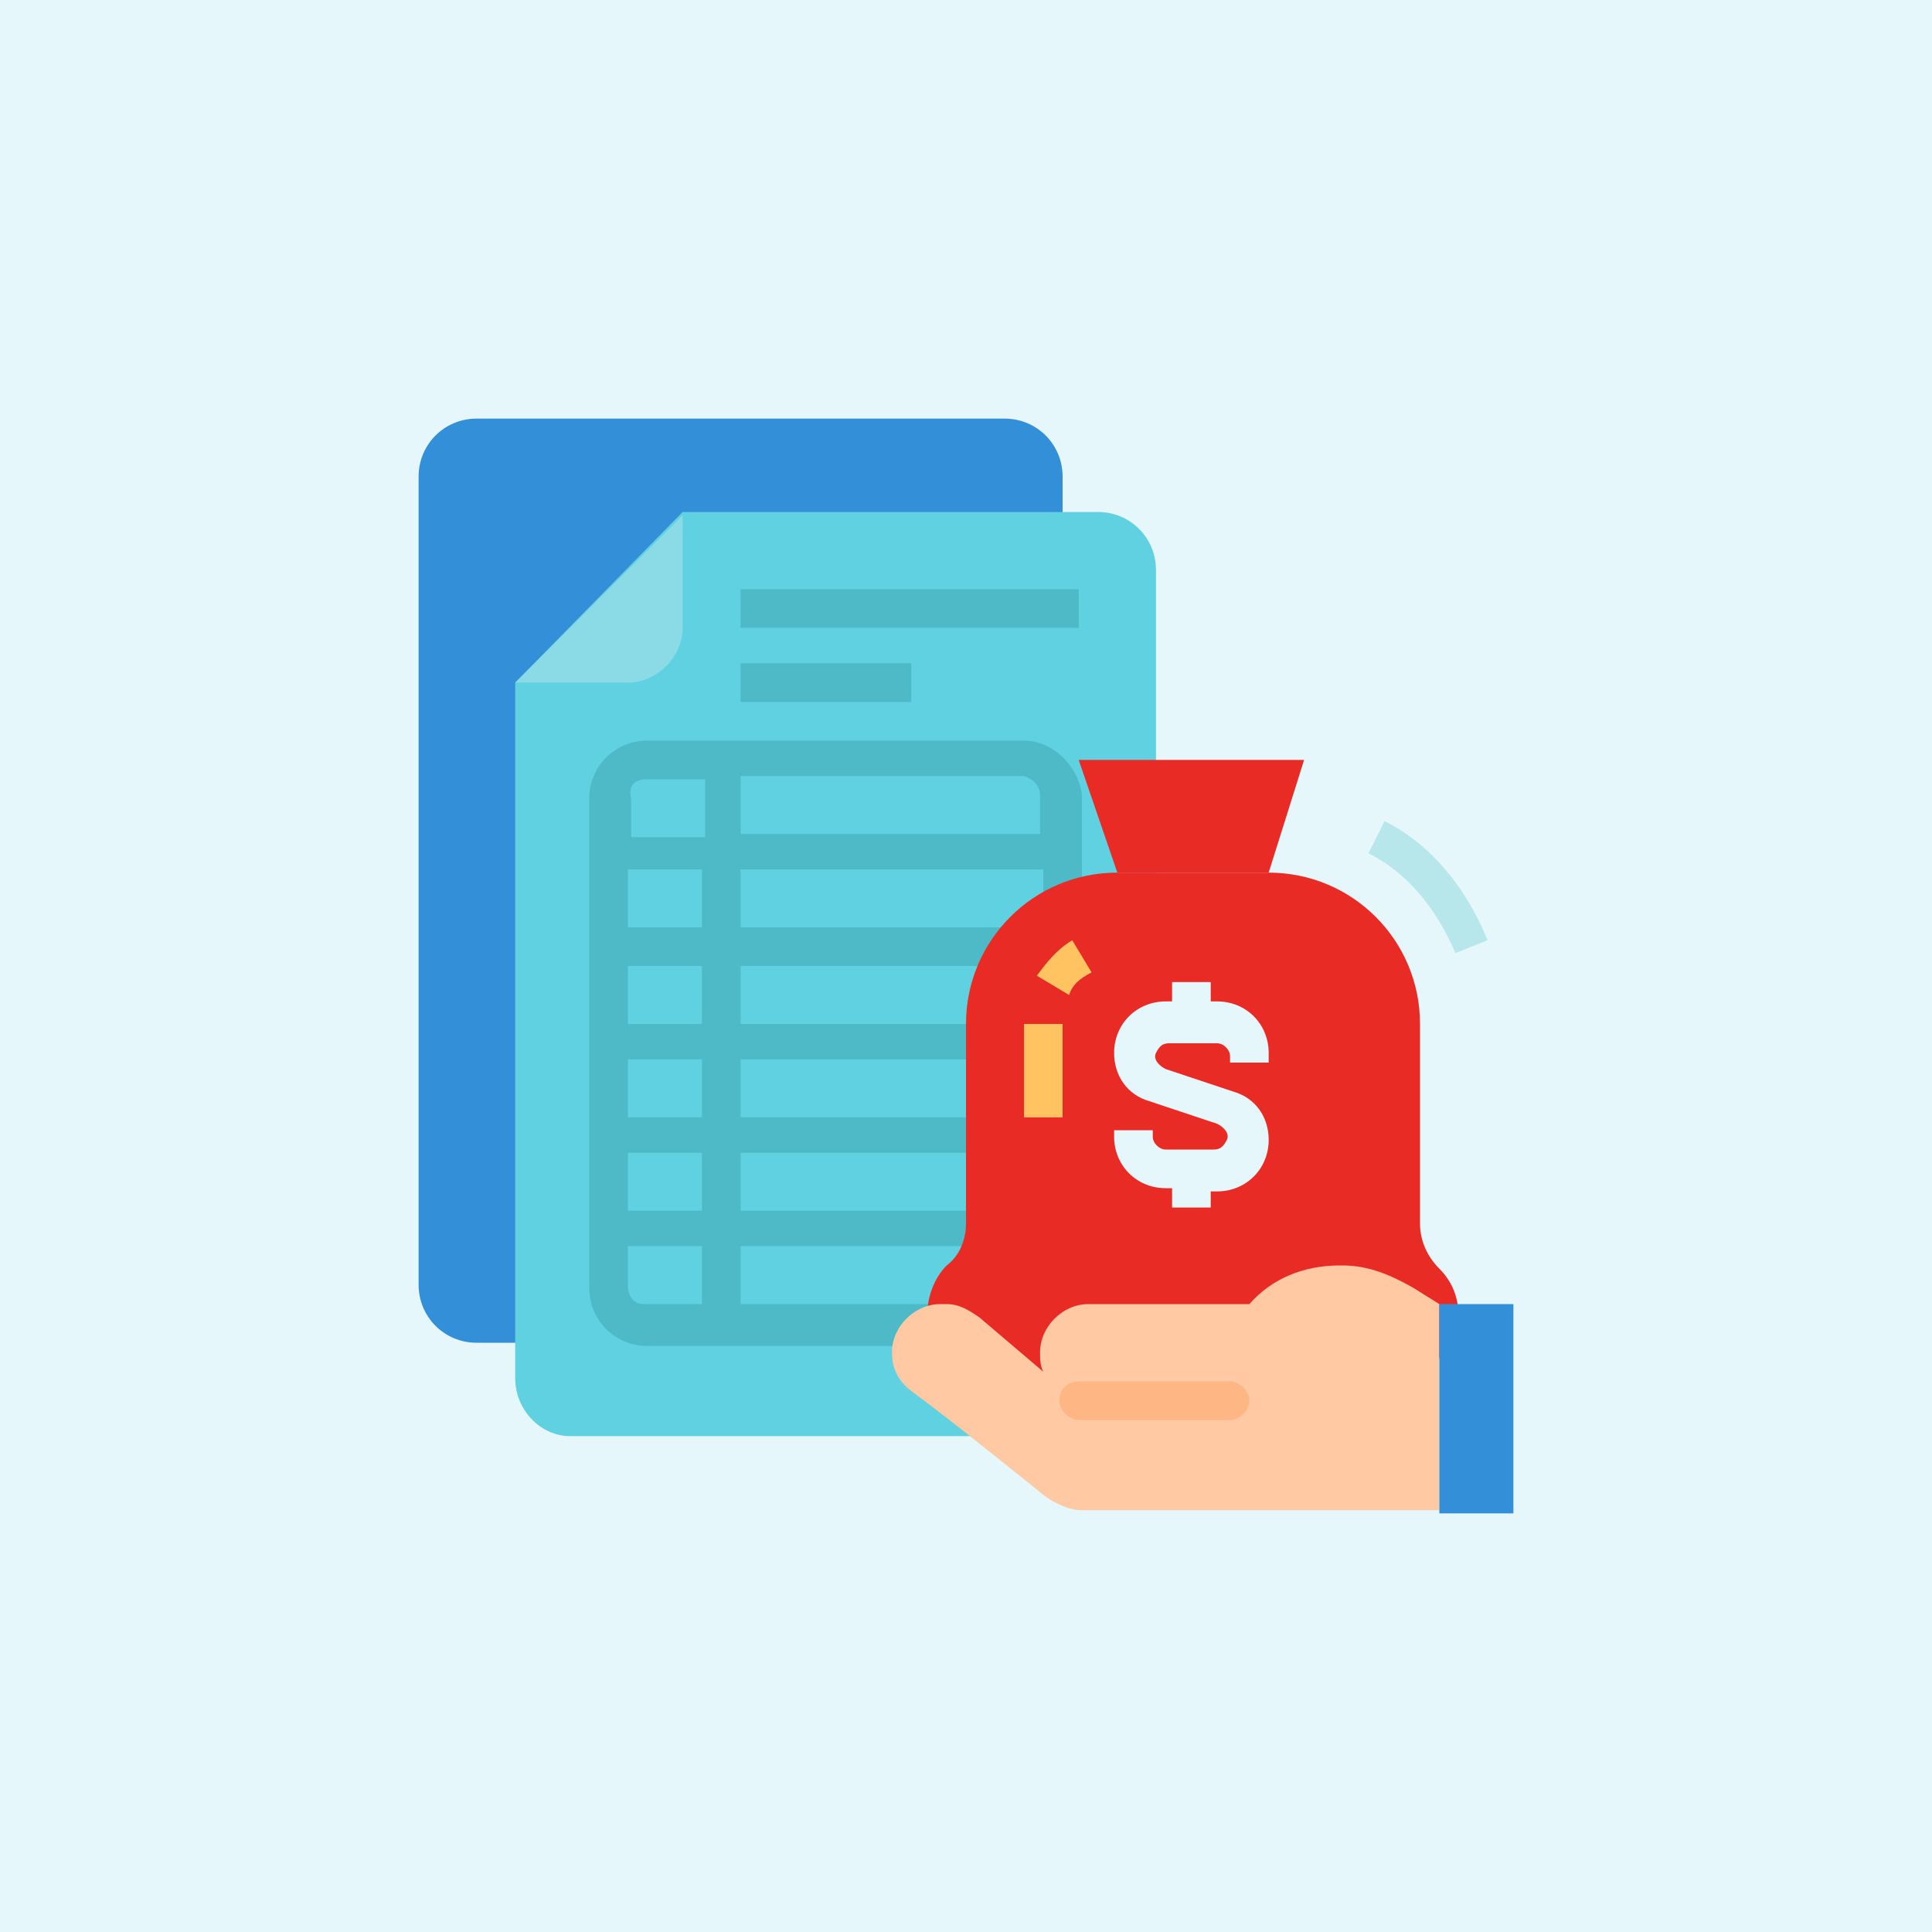
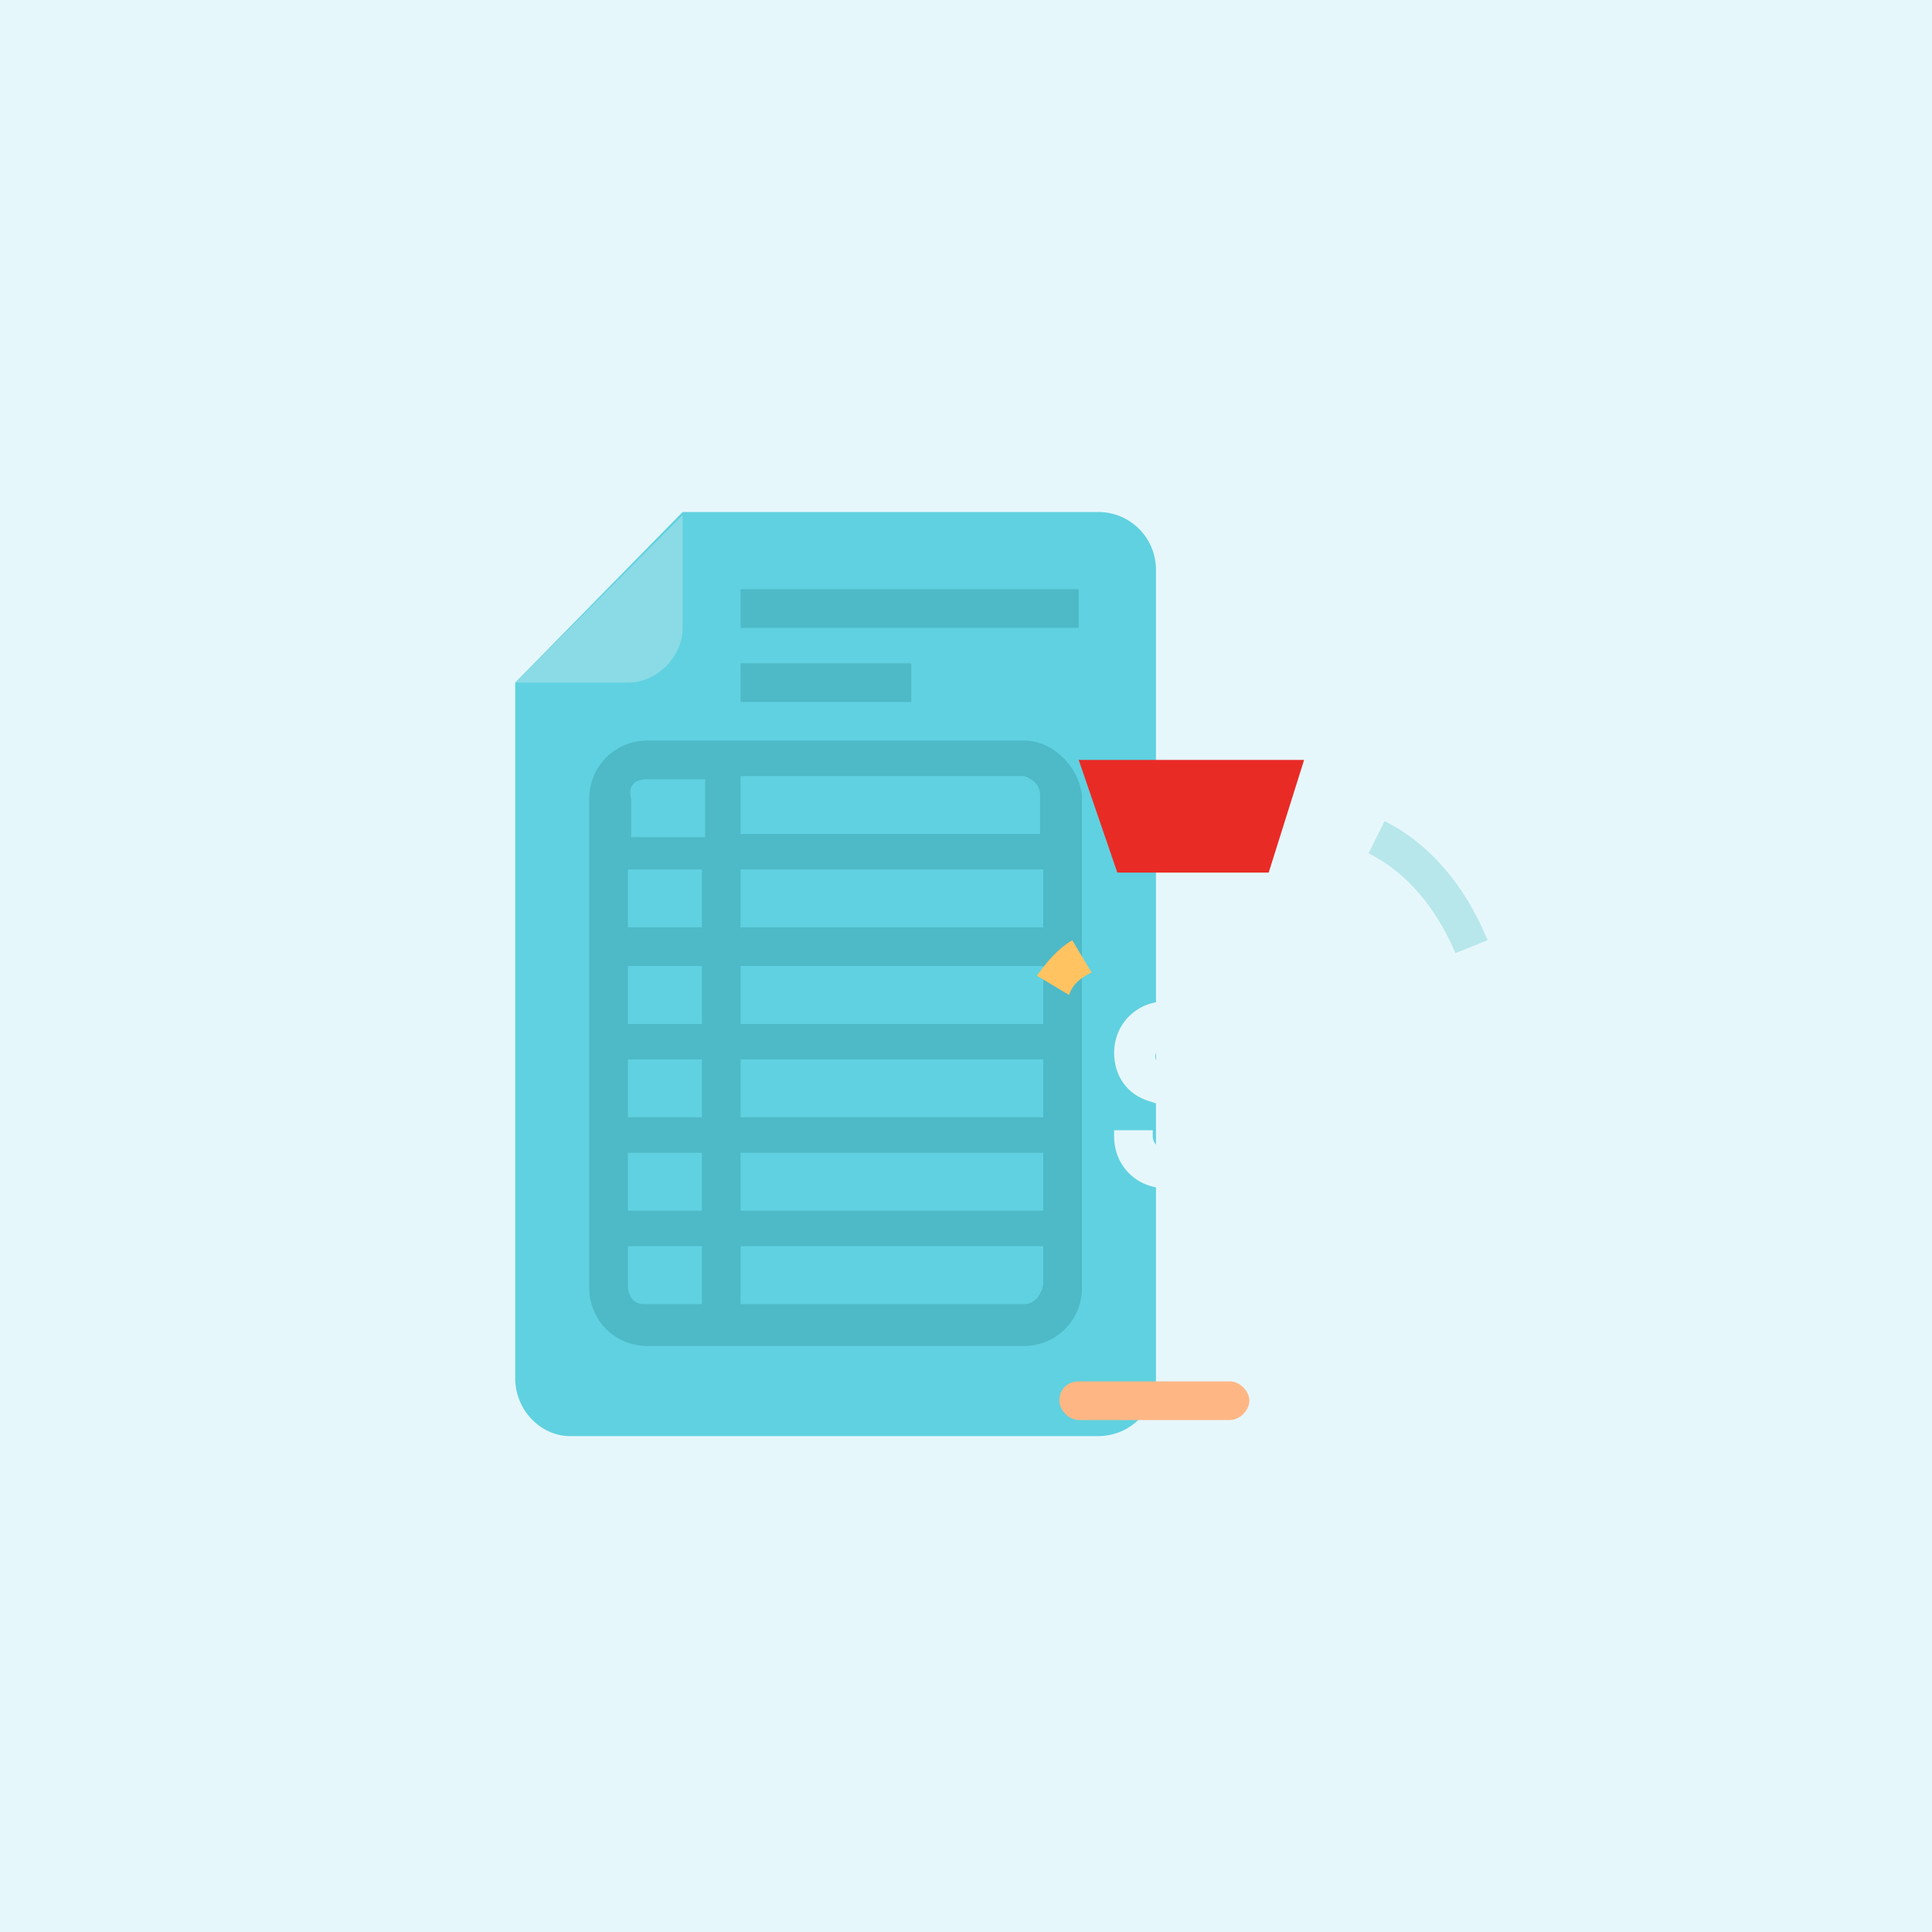
<svg xmlns="http://www.w3.org/2000/svg" version="1.1" id="Layer_1" x="0px" y="0px" width="60px" height="60px" viewBox="0 0 60 60" style="enable-background:new 0 0 60 60;" xml:space="preserve">
  <style type="text/css">
	.st0{fill:#E6F7FC;}
	.st1{fill:#348FD9;}
	.st2{fill:#60D1E0;}
	.st3{fill:#8ADBE6;}
	.st4{fill:#4EB9C7;}
	.st5{fill:#E92B26;}
	.st6{fill:#FFC361;}
	.st7{fill:#B7E7EB;}
	.st8{fill:#FEC9A3;}
	.st9{fill:#FEB784;}
</style>
  <rect class="st0" width="60" height="60.4" />
-   <path class="st1" d="M14.8,13h16.4c1,0,1.8,0.8,1.8,1.8v25.1c0,1-0.8,1.8-1.8,1.8H14.8c-1,0-1.8-0.8-1.8-1.8V14.8  C13,13.8,13.8,13,14.8,13z" />
  <path class="st2" d="M17.7,44.6h16.4c1,0,1.8-0.8,1.8-1.8V17.7c0-1-0.8-1.8-1.8-1.8H21.2L16,21.2v21.6C16,43.8,16.8,44.6,17.7,44.6z  " />
  <path class="st3" d="M21.2,19.5V16L16,21.2h3.5C20.4,21.2,21.2,20.4,21.2,19.5z" />
  <g>
    <path class="st4" d="M31.8,23H20.1c-1,0-1.8,0.8-1.8,1.8v15.2c0,1,0.8,1.8,1.8,1.8h11.7c1,0,1.8-0.8,1.8-1.8V24.7   C33.5,23.8,32.7,23,31.8,23z M32.3,24.7v1.2H23v-1.8h8.8C32.1,24.2,32.3,24.4,32.3,24.7z M21.8,30v1.8h-2.3V30H21.8z M19.5,28.8   v-1.8h2.3v1.8H19.5z M21.8,32.9v1.8h-2.3v-1.8H21.8z M21.8,35.8v1.8h-2.3v-1.8H21.8z M23,35.8h9.4v1.8H23V35.8z M23,34.7v-1.8h9.4   v1.8H23z M23,31.8V30h9.4v1.8H23z M23,28.8v-1.8h9.4v1.8H23z M20.1,24.2h1.8v1.8h-2.3v-1.2C19.5,24.4,19.7,24.2,20.1,24.2z    M19.5,39.9v-1.2h2.3v1.8h-1.8C19.7,40.5,19.5,40.3,19.5,39.9z M31.8,40.5H23v-1.8h9.4v1.2C32.3,40.3,32.1,40.5,31.8,40.5z" />
    <path class="st4" d="M23,20.6h5.3v1.2H23V20.6z" />
    <path class="st4" d="M23,18.3h10.5v1.2H23V18.3z" />
  </g>
-   <path class="st5" d="M43.1,42.9H30.9c-1.1,0-2.1-0.9-2.1-2.1c0-0.5,0.2-1.1,0.6-1.5C29.8,39,30,38.5,30,38v-6.2  c0-2.6,2.1-4.7,4.7-4.7h4.7c2.6,0,4.7,2.1,4.7,4.7V38c0,0.5,0.2,1,0.6,1.4c0.4,0.4,0.6,0.9,0.6,1.5C45.2,41.9,44.3,42.9,43.1,42.9z" />
  <path class="st5" d="M40.5,23.6h-7l1.2,3.5h4.7L40.5,23.6z" />
  <path class="st0" d="M39.4,32.9v-0.2c0-0.9-0.7-1.6-1.6-1.6h-0.2v-0.6h-1.2v0.6h-0.2c-0.9,0-1.6,0.7-1.6,1.6c0,0.7,0.4,1.3,1.1,1.5  l2.1,0.7c0.2,0.1,0.4,0.3,0.3,0.5c-0.1,0.2-0.2,0.3-0.4,0.3h-1.5c-0.2,0-0.4-0.2-0.4-0.4v-0.2h-1.2v0.2c0,0.9,0.7,1.6,1.6,1.6h0.2  v0.6h1.2V37h0.2c0.9,0,1.6-0.7,1.6-1.6c0-0.7-0.4-1.3-1.1-1.5l-2.1-0.7c-0.2-0.1-0.4-0.3-0.3-0.5c0.1-0.2,0.2-0.3,0.4-0.3h1.5  c0.2,0,0.4,0.2,0.4,0.4v0.2H39.4z" />
  <path class="st6" d="M33.2,30.9l-1-0.6c0.3-0.4,0.6-0.8,1.1-1.1l0.6,1C33.5,30.4,33.3,30.6,33.2,30.9z" />
-   <path class="st6" d="M31.8,31.8h1.2v2.9h-1.2V31.8z" />
  <path class="st7" d="M45.2,29.6c-0.6-1.4-1.5-2.5-2.7-3.1l0.5-1c1.4,0.7,2.5,2,3.2,3.7L45.2,29.6z" />
-   <path class="st8" d="M43.9,40c-0.7-0.4-1.4-0.7-2.2-0.7h-0.1c-1.1,0-2.1,0.4-2.8,1.2h-5c-0.8,0-1.5,0.7-1.5,1.5c0,0.2,0,0.4,0.1,0.6  l-2-1.7c-0.3-0.2-0.6-0.4-1-0.4h-0.2c-0.8,0-1.5,0.7-1.5,1.5c0,0,0,0,0,0v0c0,0.5,0.2,0.9,0.6,1.2c1.1,0.8,3.2,2.5,4.2,3.3  c0.3,0.2,0.7,0.4,1.1,0.4h11.1v-6.4L43.9,40z" />
-   <path class="st1" d="M44.6,40.5H47V47h-2.3V40.5z" />
  <path class="st9" d="M33.5,42.9h4.7c0.3,0,0.6,0.3,0.6,0.6l0,0c0,0.3-0.3,0.6-0.6,0.6h-4.7c-0.3,0-0.6-0.3-0.6-0.6l0,0  C32.9,43.1,33.2,42.9,33.5,42.9z" />
</svg>